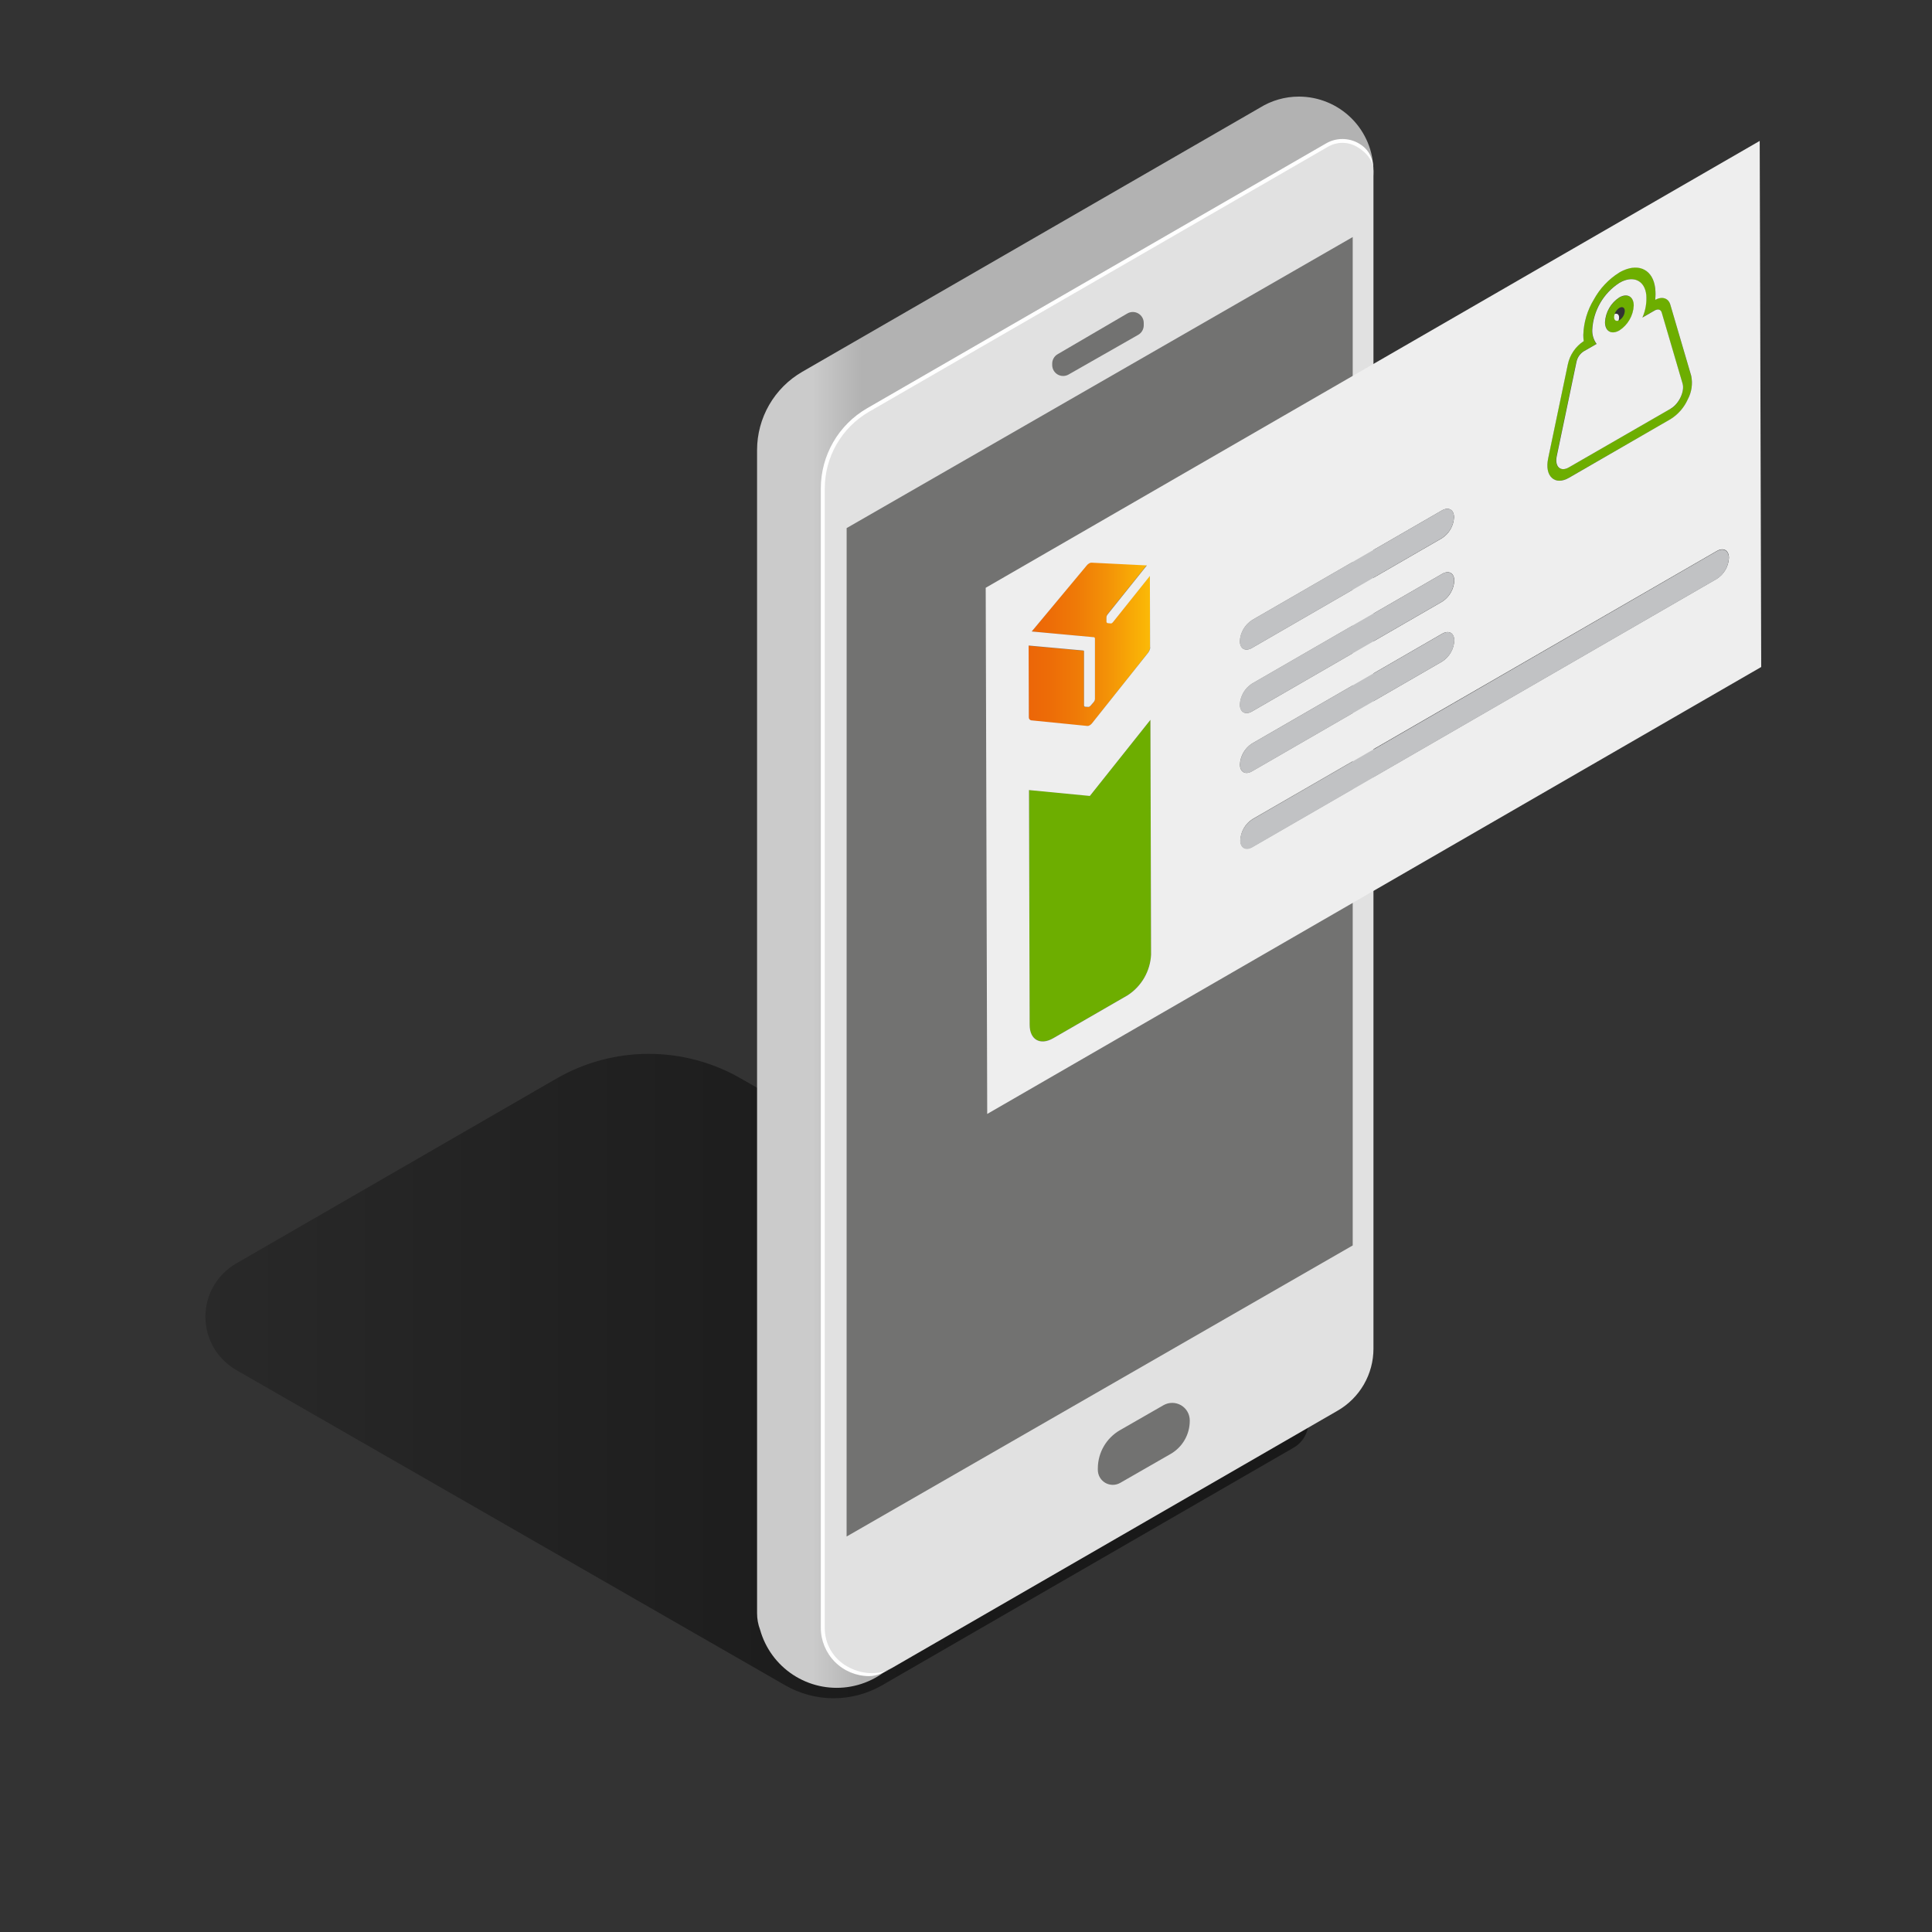
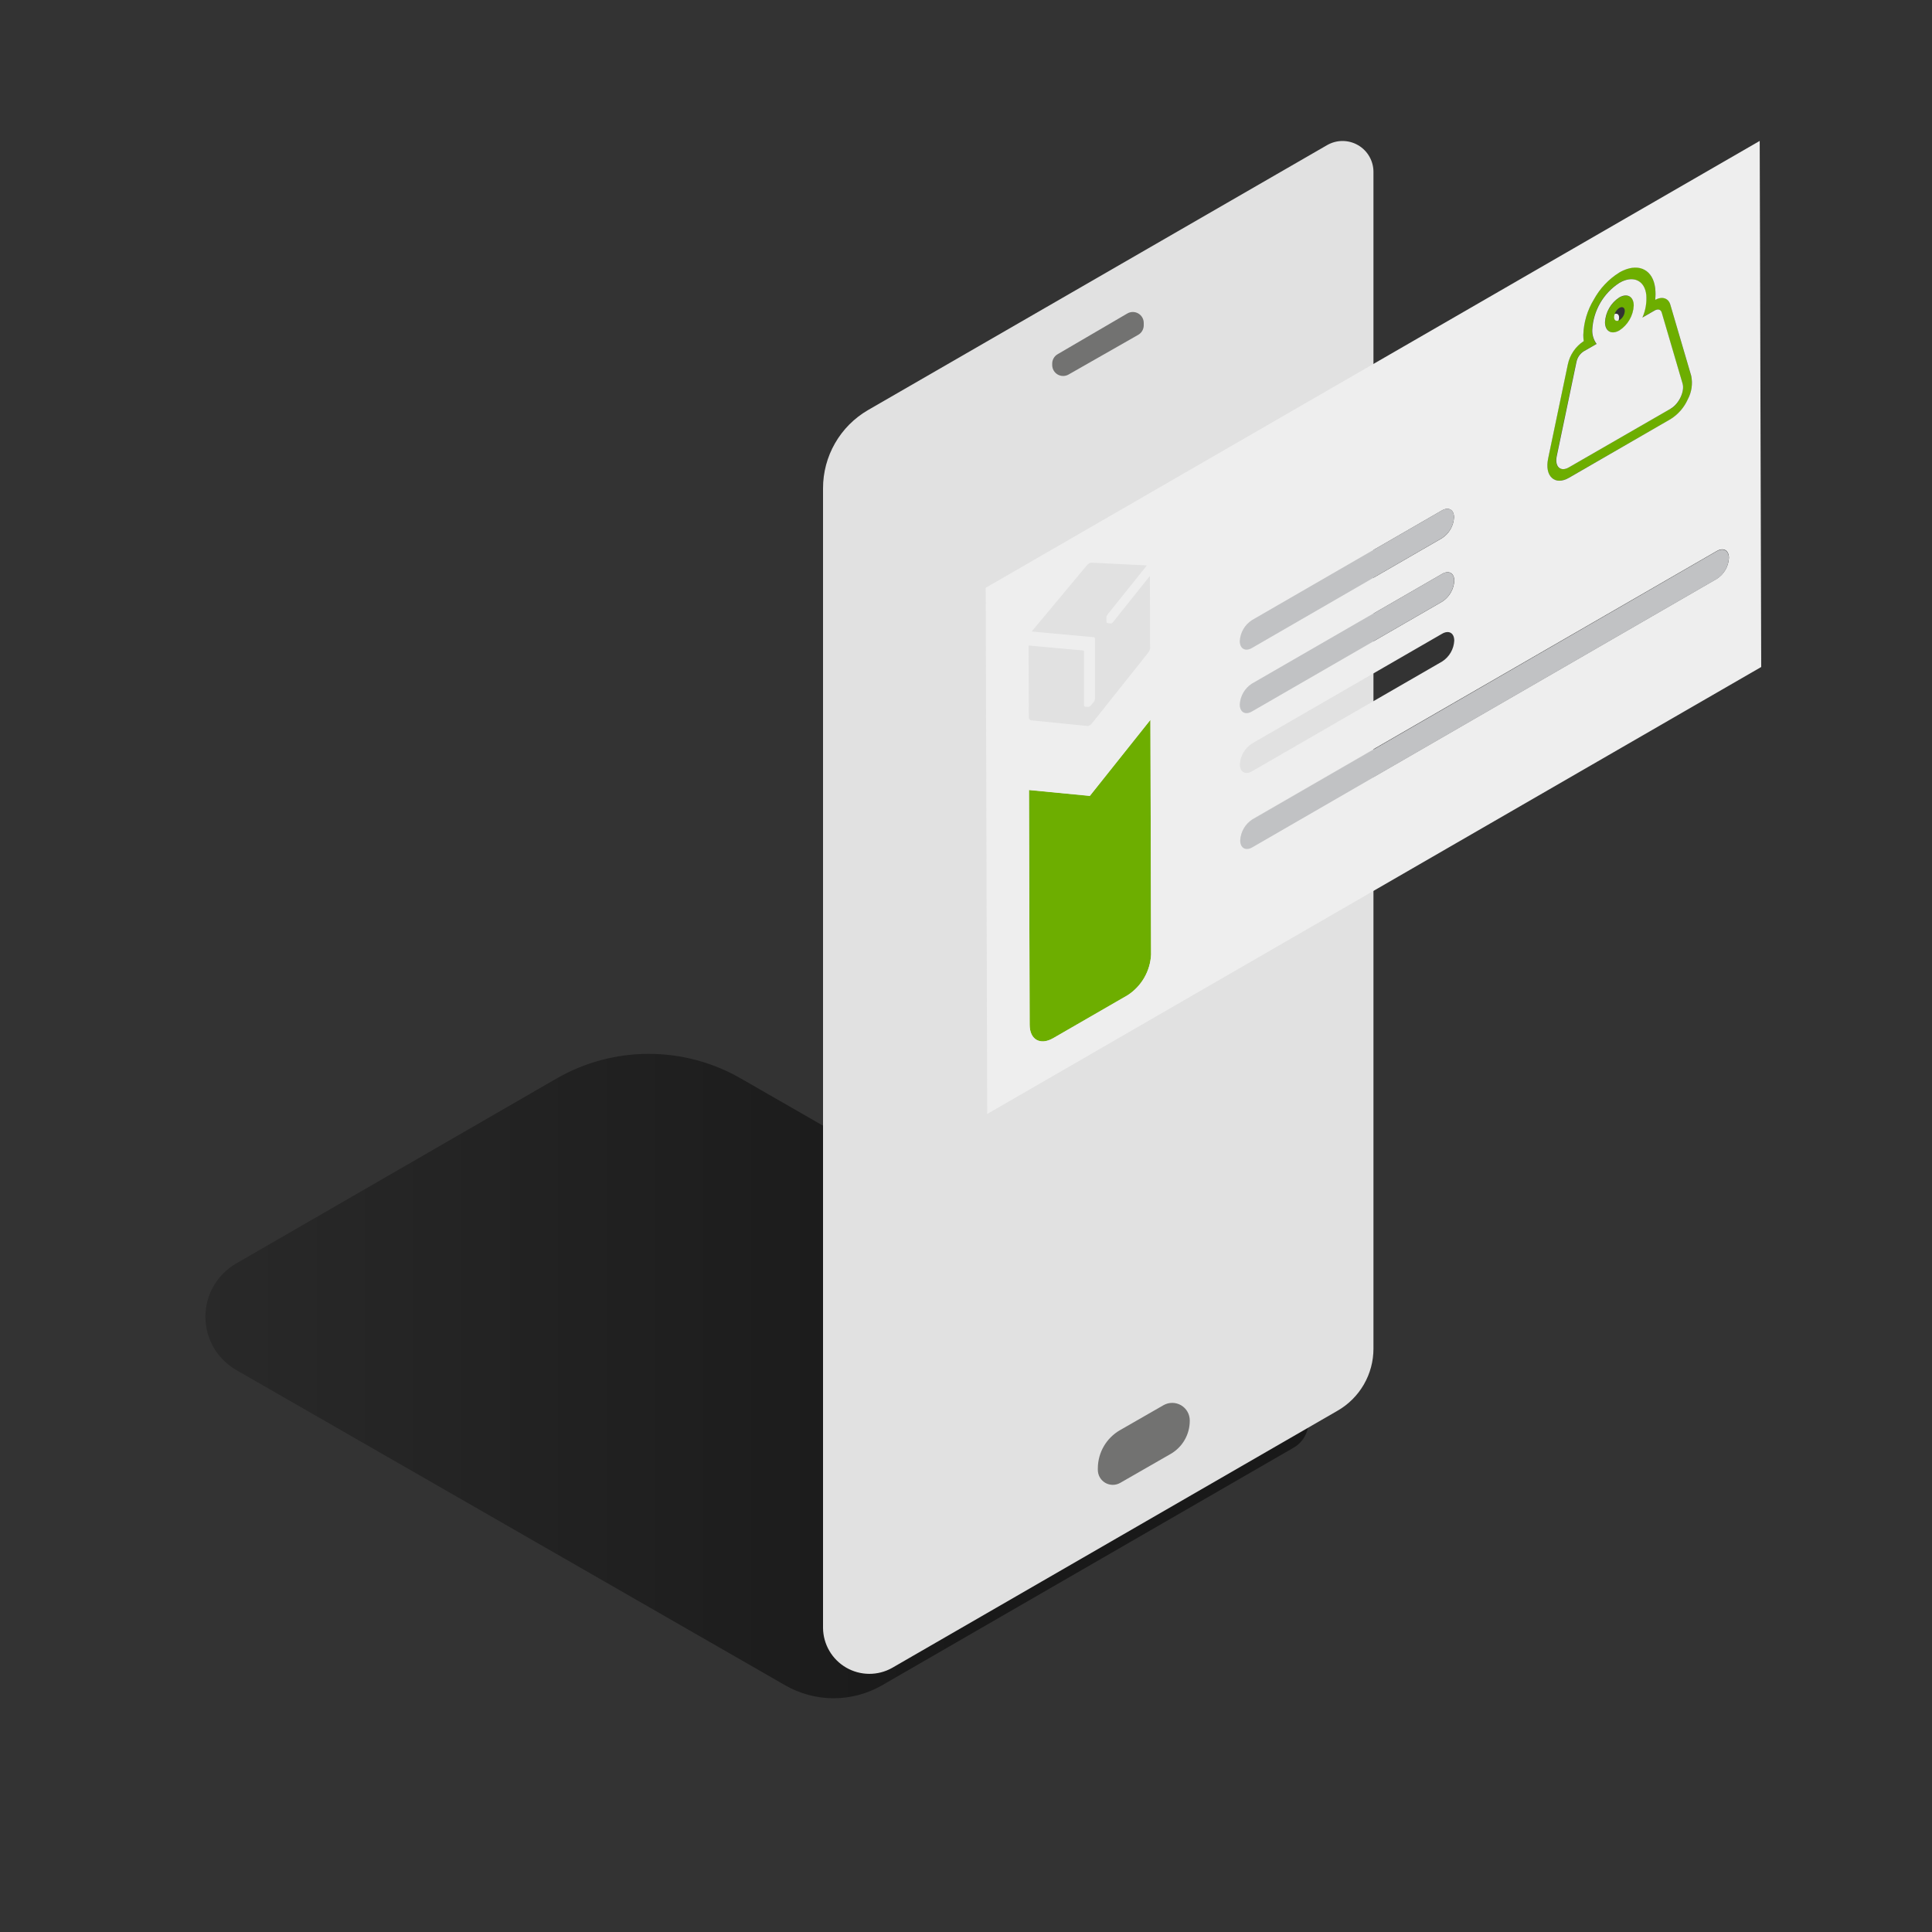
<svg xmlns="http://www.w3.org/2000/svg" width="500" height="500" viewBox="0 0 500 500" fill="none">
  <rect x="0" y="0" width="500" height="500" fill="#333333" stroke="none" />
  <path d="M334.81 374.649L228.3 436.139C224.481 438.345 220.149 439.506 215.74 439.506C211.33 439.506 206.998 438.345 203.18 436.139L61.12 354.549C58.7 353.153 56.691 351.144 55.294 348.725C53.898 346.306 53.162 343.562 53.162 340.769C53.162 337.975 53.898 335.231 55.294 332.812C56.691 330.394 58.7 328.385 61.12 326.989L144 279.139C151.263 274.943 159.502 272.734 167.89 272.734C176.277 272.734 184.517 274.943 191.78 279.139L334.78 361.289C335.952 361.964 336.926 362.936 337.605 364.107C338.283 365.278 338.642 366.607 338.645 367.96C338.648 369.313 338.295 370.644 337.622 371.818C336.949 372.991 335.979 373.968 334.81 374.649Z" fill="url(#paint0_linear_4420_22656)" />
-   <path d="M355.45 44.29C355.447 39.173 353.413 34.267 349.793 30.649C346.174 27.032 341.267 25 336.15 25C332.56 24.997 329.042 26.006 326 27.91L207.62 96.22C204.067 98.274 201.116 101.226 199.064 104.78C197.012 108.335 195.931 112.366 195.93 116.47V416.21V417.49C195.927 418.952 196.191 420.403 196.71 421.77C198.049 426.562 201.079 430.706 205.239 433.435C209.399 436.165 214.407 437.295 219.336 436.617C224.264 435.938 228.781 433.497 232.049 429.746C235.316 425.994 237.114 421.185 237.11 416.21C237.11 415.62 237.11 415.04 237.02 414.47L329.16 361.29C331.979 359.665 334.32 357.326 335.947 354.508C337.574 351.69 338.431 348.494 338.43 345.24V63.4C343.112 62.845 347.429 60.595 350.565 57.074C353.701 53.553 355.439 49.005 355.45 44.29Z" fill="url(#paint1_linear_4420_22656)" />
  <path d="M230.86 431.66L346.18 365.08C348.999 363.455 351.34 361.116 352.967 358.298C354.595 355.481 355.451 352.284 355.45 349.03V44.51C355.454 43.104 355.087 41.722 354.386 40.502C353.686 39.283 352.676 38.27 351.459 37.566C350.243 36.861 348.862 36.489 347.455 36.488C346.049 36.487 344.668 36.857 343.45 37.56L224.64 106.13C221.093 108.189 218.151 111.146 216.108 114.702C214.065 118.258 212.993 122.289 213 126.39V421.31C213.021 423.393 213.584 425.434 214.633 427.233C215.682 429.032 217.181 430.527 218.983 431.571C220.784 432.615 222.827 433.173 224.91 433.188C226.992 433.204 229.043 432.677 230.86 431.66Z" fill="#E1E1E1" />
-   <path d="M224.89 433.78C221.584 433.767 218.418 432.446 216.083 430.106C213.748 427.765 212.435 424.596 212.43 421.29V126.37C212.434 122.178 213.539 118.06 215.635 114.43C217.73 110.799 220.742 107.782 224.37 105.68L343.16 37.13C344.452 36.373 345.922 35.975 347.42 35.975C348.917 35.975 350.388 36.373 351.68 37.13C354.35 38.67 355.45 41.13 355.45 44.25C355.45 41.53 353.54 39.35 351.18 37.99C350.039 37.322 348.741 36.97 347.42 36.97C346.098 36.97 344.8 37.322 343.66 37.99L224.89 106.57C221.415 108.583 218.529 111.474 216.522 114.952C214.514 118.43 213.455 122.374 213.45 126.39V421.31C213.437 423.324 213.961 425.304 214.969 427.048C215.976 428.791 217.429 430.235 219.18 431.23C222.77 433.3 227.3 433.73 230.88 431.66C228.92 432.78 227 433.78 224.89 433.78Z" fill="white" />
-   <path d="M219.1 397.65L350.08 322.32V61.35L219.11 136.67L219.1 397.65Z" fill="#727271" />
  <path d="M294.54 86.67L276.54 96.93C276.114 97.172 275.633 97.3 275.144 97.301C274.654 97.302 274.173 97.176 273.747 96.935C273.32 96.694 272.964 96.347 272.712 95.927C272.46 95.507 272.322 95.029 272.31 94.54V94.18C272.296 93.674 272.418 93.174 272.665 92.732C272.911 92.291 273.272 91.924 273.71 91.67L291.71 81.15C292.14 80.891 292.632 80.751 293.134 80.744C293.637 80.738 294.132 80.866 294.569 81.114C295.006 81.363 295.368 81.723 295.62 82.158C295.871 82.593 296.002 83.087 296 83.59V84.21C295.996 84.712 295.859 85.205 295.602 85.637C295.346 86.069 294.979 86.426 294.54 86.67Z" fill="#727271" />
  <path d="M284.119 380.389V379.969C284.131 377.971 284.666 376.011 285.672 374.285C286.677 372.558 288.117 371.126 289.849 370.129L301.119 363.659C301.809 363.266 302.589 363.06 303.383 363.063C304.177 363.065 304.956 363.276 305.643 363.673C306.331 364.071 306.901 364.642 307.299 365.329C307.696 366.016 307.907 366.795 307.909 367.589V367.739C307.906 369.482 307.441 371.192 306.563 372.697C305.685 374.203 304.424 375.449 302.909 376.309L289.909 383.769C289.319 384.106 288.651 384.282 287.971 384.279C287.292 384.276 286.625 384.094 286.038 383.751C285.451 383.409 284.965 382.918 284.628 382.327C284.291 381.737 284.116 381.069 284.119 380.389Z" fill="#727271" />
  <path d="M418.614 83.521C419.152 82.595 419.154 81.591 418.617 81.279C418.08 80.967 417.209 81.465 416.67 82.391C416.132 83.318 416.13 84.321 416.667 84.633C417.204 84.945 418.075 84.448 418.614 83.521Z" fill="#EEEEEE" />
  <path d="M419.11 76.999C421.16 75.819 422.83 76.769 422.84 79.119C422.771 80.406 422.399 81.658 421.755 82.774C421.11 83.889 420.211 84.837 419.13 85.539C417.08 86.719 415.41 85.769 415.4 83.419C415.469 82.132 415.841 80.88 416.486 79.765C417.131 78.649 418.03 77.701 419.11 76.999ZM419.11 82.859C419.515 82.6 419.851 82.248 420.092 81.832C420.332 81.416 420.468 80.949 420.49 80.469C420.49 79.589 419.87 79.239 419.1 79.679C418.699 79.942 418.365 80.295 418.126 80.71C417.886 81.125 417.747 81.591 417.72 82.069C417.72 82.949 418.35 83.299 419.11 82.859Z" fill="#6DAE00" />
  <path d="M437.68 97.289C438.113 99.367 437.798 101.531 436.79 103.399C435.852 105.495 434.314 107.267 432.37 108.489L406 123.649C404.25 124.649 402.64 124.649 401.58 123.649C400.52 122.649 400.17 120.839 400.63 118.649L405.75 94.179C406.277 91.748 407.739 89.622 409.82 88.259C409.82 87.729 409.75 87.259 409.75 86.649C409.847 83.409 410.784 80.249 412.47 77.479C414.028 74.618 416.297 72.207 419.06 70.479C419.384 70.288 419.718 70.115 420.06 69.959C424.34 67.959 427.82 69.959 428.35 74.549C428.466 75.546 428.466 76.552 428.35 77.549C430.16 76.549 431.77 77.079 432.27 78.809L437.68 97.289ZM432.37 105.809C434.5 104.579 436.04 101.339 435.44 99.319L430 80.879C429.77 80.079 429 79.879 428.17 80.359L425 82.189C425.826 80.331 426.17 78.295 426 76.269C425.61 72.819 423 71.359 419.79 72.819C419.53 72.939 419.276 73.072 419.03 73.219C416.993 74.54 415.297 76.324 414.08 78.425C412.864 80.526 412.161 82.885 412.03 85.309C411.97 86.634 412.365 87.94 413.15 89.009L409.78 90.949C408.844 91.561 408.186 92.516 407.95 93.609L402.83 118.079C402.27 120.759 403.83 122.199 405.95 120.969L432.29 105.759" fill="#6DAE00" />
  <path d="M297.729 186.289L297.899 247.029C297.792 249.135 297.187 251.186 296.134 253.013C295.08 254.84 293.608 256.392 291.839 257.539L272.569 268.659C269.209 270.599 266.479 269.039 266.469 265.179L266.299 204.429L282.049 205.949L297.729 186.289Z" fill="#6DAE00" />
-   <path d="M281.869 145.688C282.04 145.57 282.242 145.504 282.449 145.498L296.819 146.208L286.609 158.958C286.463 159.153 286.376 159.385 286.359 159.628V160.748C286.355 160.843 286.387 160.936 286.449 161.008C286.495 161.073 286.563 161.119 286.639 161.138L287.499 161.228C287.596 161.231 287.69 161.203 287.769 161.148C287.86 161.091 287.941 161.02 288.009 160.938L297.599 148.938L297.649 167.488C297.605 168.021 297.411 168.531 297.089 168.958L282.559 187.288C282.401 187.482 282.208 187.645 281.989 187.768C281.823 187.879 281.629 187.942 281.429 187.948L266.809 186.478C266.635 186.43 266.483 186.323 266.379 186.175C266.275 186.027 266.226 185.848 266.239 185.668L266.189 167.118L280.379 168.408C280.421 168.42 280.458 168.445 280.485 168.479C280.511 168.513 280.527 168.555 280.529 168.598V182.598C280.522 182.679 280.545 182.76 280.593 182.826C280.64 182.892 280.71 182.939 280.789 182.958L281.659 183.008C281.748 183.011 281.835 182.987 281.909 182.938C282.026 182.873 282.131 182.788 282.219 182.688L283.079 181.688C283.236 181.497 283.33 181.264 283.349 181.018V165.328C283.358 165.245 283.335 165.162 283.285 165.095C283.235 165.028 283.162 164.983 283.079 164.968L266.999 163.428L281.319 146.168C281.472 145.976 281.658 145.813 281.869 145.688Z" fill="url(#paint2_linear_4420_22656)" />
  <path d="M255.1 152.119L455.41 36.469L455.8 172.619L255.49 288.289L255.1 152.119ZM297.9 247.069L297.73 186.289L282.05 205.989L266.3 204.469L266.47 265.219C266.47 269.079 269.21 270.639 272.57 268.699L291.84 257.579C293.609 256.431 295.081 254.88 296.135 253.053C297.188 251.226 297.793 249.175 297.9 247.069ZM400.66 118.659C400.2 120.869 400.54 122.659 401.61 123.659C402.68 124.659 404.28 124.659 406.03 123.659L432.37 108.449C434.314 107.226 435.852 105.455 436.79 103.359C437.797 101.491 438.113 99.327 437.68 97.249L432.28 78.859C431.78 77.129 430.17 76.629 428.36 77.599C428.475 76.602 428.475 75.595 428.36 74.599C427.83 69.989 424.36 68.059 420.07 70.009C419.727 70.164 419.394 70.338 419.07 70.529C416.307 72.256 414.037 74.667 412.48 77.529C410.794 80.298 409.856 83.458 409.76 86.699C409.759 87.227 409.796 87.755 409.87 88.279C407.76 89.656 406.282 91.814 405.76 94.279L400.64 118.749M297.64 167.609L297.59 149.059L288 161.059C287.931 161.141 287.85 161.212 287.76 161.269C287.68 161.324 287.586 161.352 287.49 161.349L286.63 161.259C286.557 161.242 286.493 161.199 286.45 161.139C286.382 161.065 286.346 160.968 286.35 160.869V159.749C286.366 159.506 286.453 159.273 286.6 159.079L296.81 146.329L282.44 145.619C282.232 145.624 282.03 145.69 281.86 145.809C281.641 145.932 281.448 146.094 281.29 146.289L267 163.429L283.1 164.909C283.25 164.909 283.37 165.069 283.37 165.269V180.959C283.35 181.204 283.256 181.438 283.1 181.629L282.24 182.629C282.165 182.716 282.078 182.79 281.98 182.849C281.893 182.913 281.788 182.948 281.68 182.949L280.81 182.899C280.73 182.88 280.66 182.833 280.613 182.767C280.565 182.701 280.543 182.62 280.55 182.539V168.539C280.546 168.496 280.53 168.455 280.503 168.421C280.476 168.387 280.44 168.362 280.4 168.349L266.21 167.059L266.26 185.609C266.246 185.789 266.296 185.968 266.4 186.116C266.503 186.264 266.655 186.371 266.83 186.419L281.45 187.879C281.649 187.879 281.844 187.82 282.01 187.709C282.228 187.586 282.421 187.423 282.58 187.229L297.14 168.929C297.461 168.502 297.656 167.992 297.7 167.459M444.33 149.779C445.24 149.192 445.997 148.397 446.54 147.46C447.082 146.523 447.394 145.47 447.45 144.389C447.45 142.389 446.04 141.599 444.31 142.599L324.1 211.999C323.193 212.591 322.439 213.388 321.898 214.326C321.358 215.265 321.046 216.317 320.99 217.399C320.99 219.399 322.4 220.179 324.12 219.189L444.33 149.779ZM324 192.429C323.09 193.018 322.333 193.815 321.79 194.754C321.248 195.692 320.936 196.746 320.88 197.829C320.88 199.829 322.29 200.609 324.02 199.609L373.24 171.189C374.15 170.602 374.907 169.807 375.45 168.87C375.992 167.933 376.304 166.88 376.36 165.799C376.36 163.799 374.95 163.009 373.22 164.009L324 192.429ZM324 176.939C323.092 177.528 322.338 178.323 321.797 179.26C321.257 180.197 320.946 181.249 320.89 182.329C320.89 184.329 322.3 185.119 324.03 184.119L373.25 155.699C374.158 155.108 374.914 154.311 375.457 153.373C375.999 152.434 376.312 151.381 376.37 150.299C376.37 148.299 374.96 147.519 373.23 148.519L324 176.939ZM324 160.509C323.091 161.099 322.335 161.897 321.793 162.835C321.25 163.773 320.938 164.827 320.88 165.909C320.88 167.909 322.29 168.689 324.02 167.689L373.18 139.289C374.09 138.702 374.847 137.907 375.39 136.97C375.932 136.033 376.244 134.98 376.3 133.899C376.3 131.899 374.89 131.109 373.16 132.109L323.94 160.529" fill="#EEEEEE" />
  <path d="M444.289 142.659C446.019 141.659 447.429 142.459 447.429 144.449C447.373 145.531 447.061 146.583 446.519 147.521C445.976 148.458 445.219 149.253 444.309 149.839L324.099 219.289C322.379 220.289 320.969 219.479 320.969 217.499C321.026 216.418 321.337 215.365 321.877 214.427C322.418 213.489 323.172 212.691 324.079 212.099L444.289 142.659Z" fill="#C1C2C4" />
-   <path d="M373.25 164.009C374.98 163.009 376.38 163.809 376.39 165.799C376.335 166.88 376.023 167.933 375.48 168.87C374.938 169.807 374.18 170.602 373.27 171.189L324.05 199.609C322.32 200.609 320.92 199.809 320.91 197.829C320.967 196.746 321.279 195.692 321.821 194.754C322.363 193.815 323.12 193.018 324.03 192.429L373.25 164.009Z" fill="#C1C2C4" />
  <path d="M373.209 148.519C374.939 147.519 376.339 148.319 376.349 150.299C376.291 151.381 375.979 152.434 375.436 153.373C374.894 154.311 374.138 155.108 373.229 155.699L323.999 184.119C322.269 185.119 320.859 184.319 320.859 182.329C320.915 181.249 321.226 180.197 321.767 179.26C322.308 178.324 323.062 177.528 323.969 176.939L373.209 148.519Z" fill="#C1C2C4" />
  <path d="M373.159 132.089C374.889 131.089 376.289 131.889 376.299 133.879C376.244 134.96 375.932 136.013 375.389 136.95C374.847 137.887 374.089 138.682 373.179 139.269L323.999 167.689C322.269 168.689 320.869 167.889 320.859 165.909C320.917 164.827 321.23 163.774 321.772 162.835C322.315 161.897 323.071 161.1 323.979 160.509L373.159 132.089Z" fill="#C1C2C4" />
  <path d="M405.999 120.969C403.869 122.199 402.319 120.759 402.879 118.079L407.999 93.609C408.235 92.516 408.893 91.56 409.829 90.949L413.199 89.009C412.414 87.939 412.019 86.634 412.079 85.309C412.21 82.885 412.913 80.525 414.129 78.424C415.346 76.323 417.042 74.54 419.079 73.219C419.325 73.072 419.579 72.938 419.839 72.819C423.049 71.359 425.659 72.819 426.049 76.269C426.219 78.295 425.875 80.331 425.049 82.189L428.219 80.359C429.069 79.869 429.819 80.079 430.049 80.879L435.449 99.269C436.049 101.269 434.509 104.529 432.379 105.759L405.999 120.969ZM419.079 76.969C417.999 77.671 417.099 78.619 416.455 79.734C415.81 80.85 415.438 82.102 415.369 83.389C415.369 85.739 417.049 86.689 419.099 85.509C420.179 84.807 421.078 83.859 421.723 82.743C422.368 81.628 422.74 80.376 422.809 79.089C422.809 76.739 421.129 75.789 419.079 76.969Z" fill="#EEEEEE" />
  <defs>
    <linearGradient id="paint0_linear_4420_22656" x1="53.16" y1="356.119" x2="338.67" y2="356.119" gradientUnits="userSpaceOnUse">
      <stop stop-opacity="0.2" />
      <stop offset="0.67" stop-opacity="0.5" />
    </linearGradient>
    <linearGradient id="paint1_linear_4420_22656" x1="195.92" y1="230.88" x2="355.45" y2="230.88" gradientUnits="userSpaceOnUse">
      <stop offset="0.09" stop-color="#CBCBCB" />
      <stop offset="0.17" stop-color="#B2B2B2" />
    </linearGradient>
    <linearGradient id="paint2_linear_4420_22656" x1="266.189" y1="166.718" x2="297.679" y2="166.718" gradientUnits="userSpaceOnUse">
      <stop stop-color="#EC6608" />
      <stop offset="0.17" stop-color="#ED6C07" />
      <stop offset="0.39" stop-color="#EF7A07" />
      <stop offset="0.64" stop-color="#F39107" />
      <stop offset="0.9" stop-color="#F9AF06" />
      <stop offset="1" stop-color="#FBBA07" />
    </linearGradient>
  </defs>
</svg>